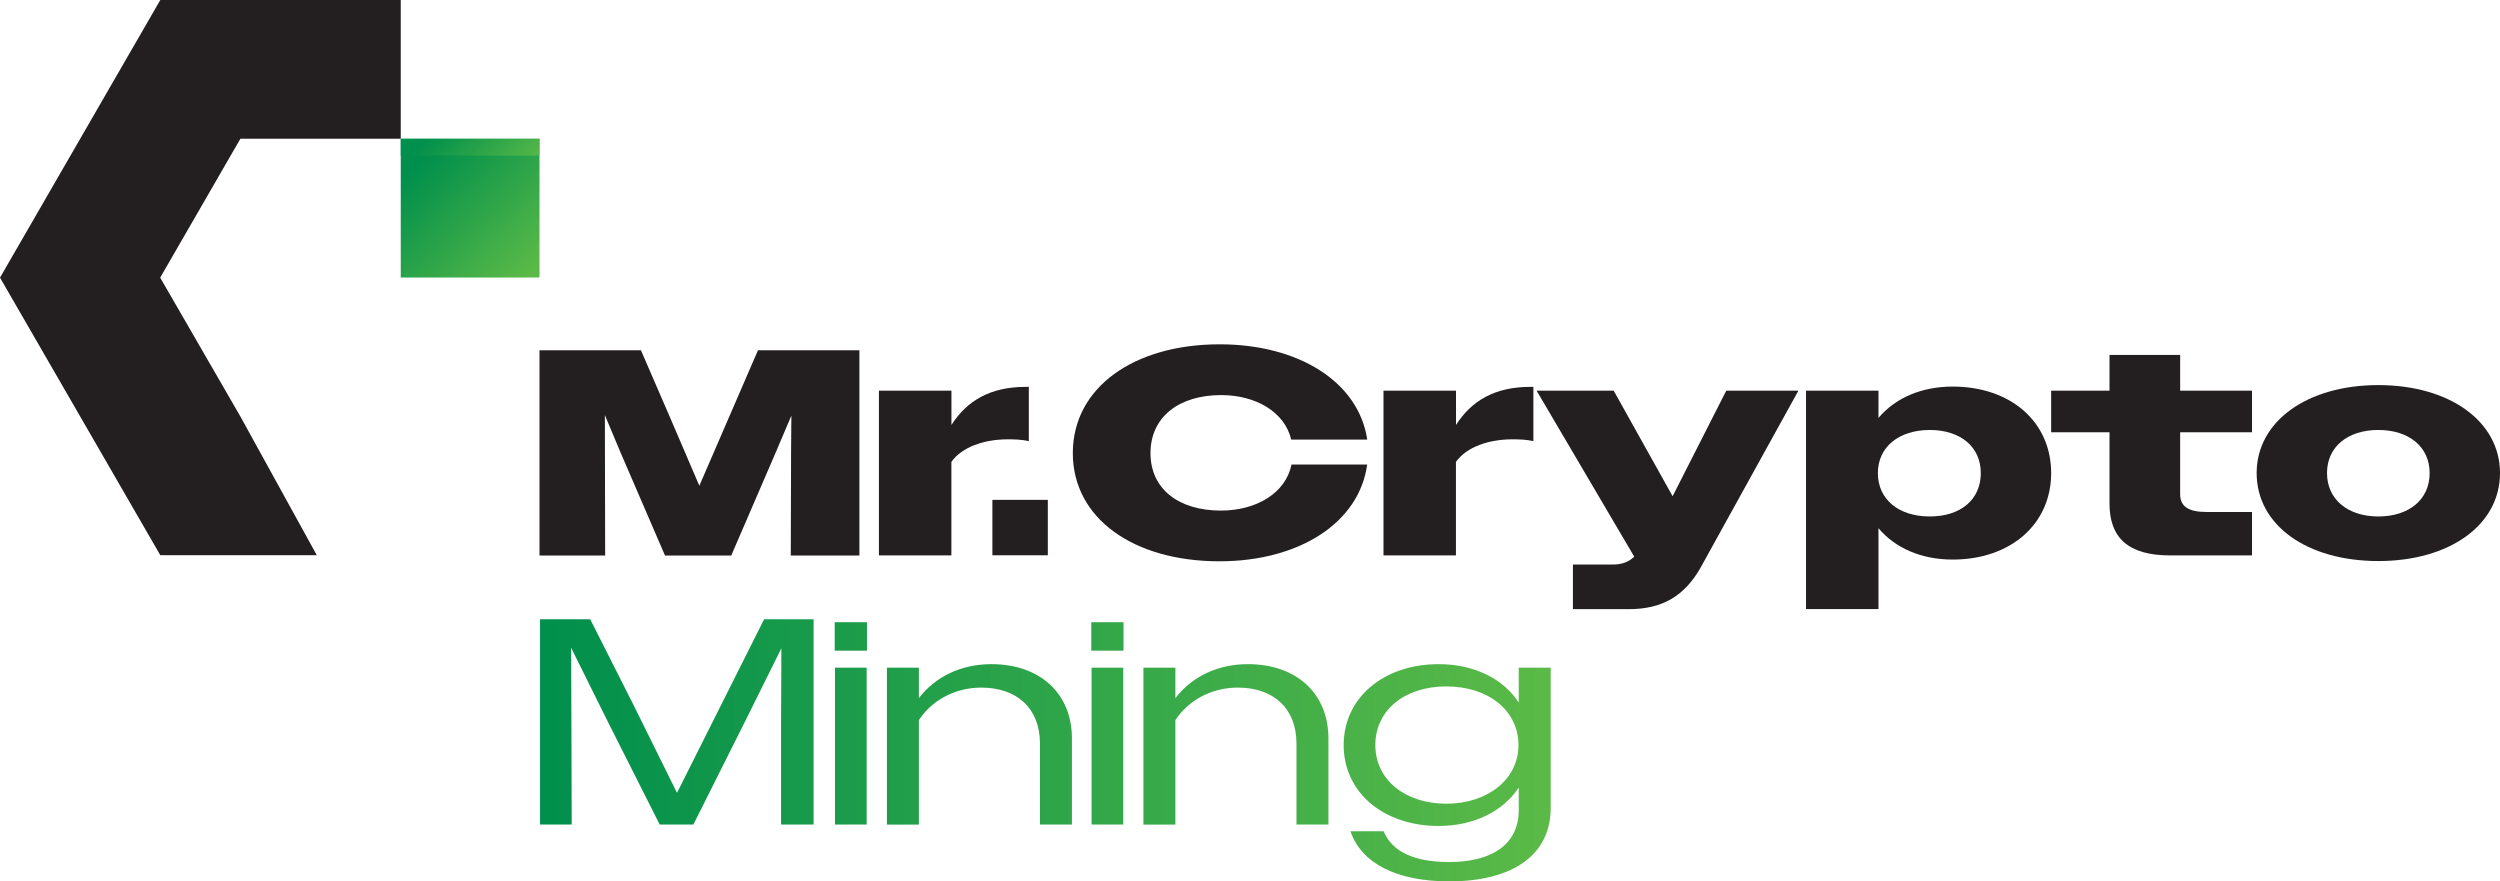
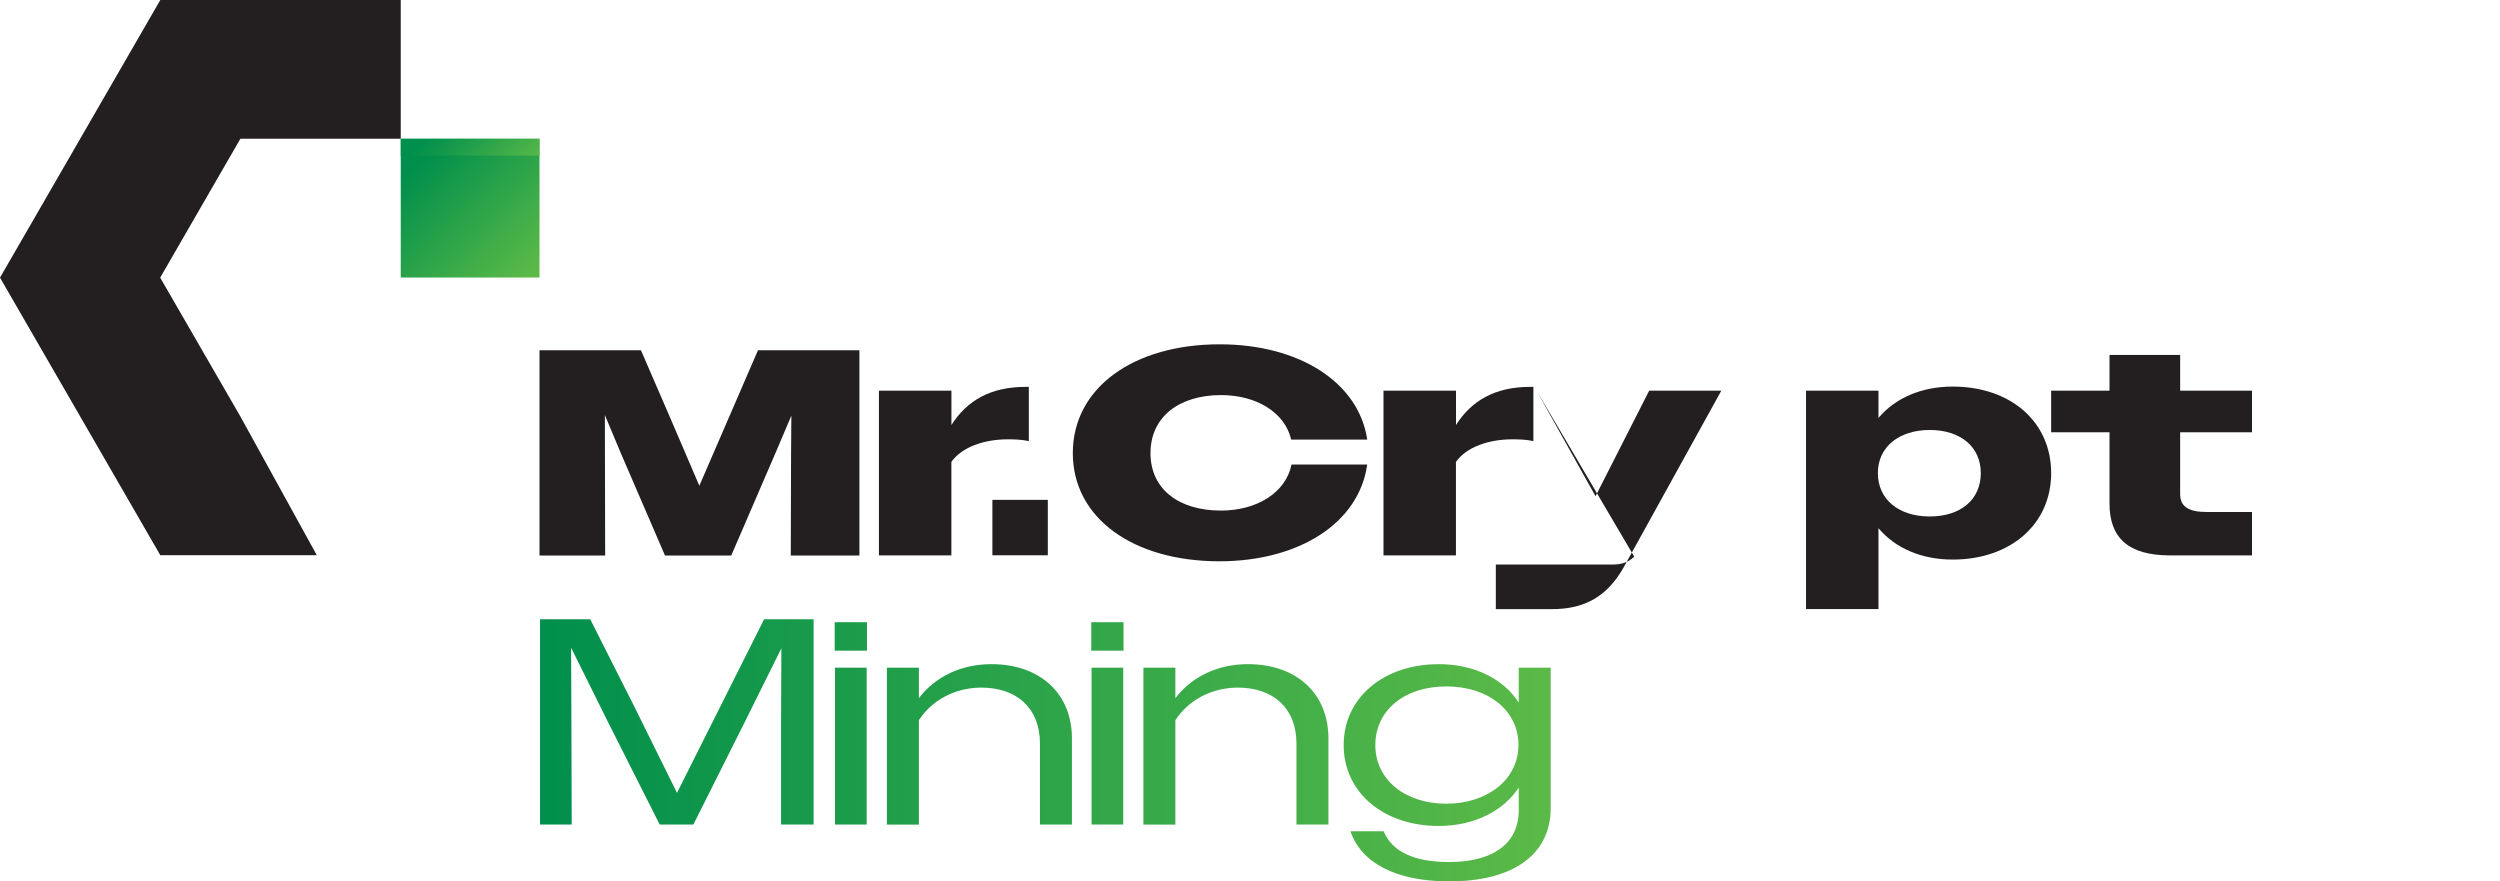
<svg xmlns="http://www.w3.org/2000/svg" xmlns:xlink="http://www.w3.org/1999/xlink" viewBox="0 0 419.97 148.07">
  <defs>
    <style>
      .cls-1 {
        opacity: .8;
      }

      .cls-1, .cls-2 {
        mix-blend-mode: overlay;
      }

      .cls-3 {
        fill: url(#linear-gradient);
      }

      .cls-3, .cls-4, .cls-5, .cls-6 {
        stroke-width: 0px;
      }

      .cls-4 {
        fill: #231f20;
      }

      .cls-5 {
        fill: url(#linear-gradient-2);
      }

      .cls-6 {
        fill: url(#linear-gradient-3);
      }

      .cls-7 {
        isolation: isolate;
      }
    </style>
    <linearGradient id="linear-gradient" x1="71.05" y1="26.74" x2="89.46" y2="45.85" gradientUnits="userSpaceOnUse">
      <stop offset="0" stop-color="#008f4c" />
      <stop offset="1" stop-color="#5bba47" />
    </linearGradient>
    <linearGradient id="linear-gradient-2" x1="74.59" y1="20.18" x2="84.77" y2="30.73" xlink:href="#linear-gradient" />
    <linearGradient id="linear-gradient-3" x1="90.73" y1="126.05" x2="260.5" y2="126.05" xlink:href="#linear-gradient" />
  </defs>
  <g class="cls-7">
    <g id="Layer_2" data-name="Layer 2">
      <g id="Layer_1-2" data-name="Layer 1">
        <g>
          <polygon class="cls-4" points="40.38 69.96 40.38 69.96 26.91 46.64 40.38 23.31 67.32 23.31 67.32 0 26.93 0 0 46.64 26.93 93.27 53.22 93.27 40.38 69.96" />
          <g>
            <path class="cls-4" d="M90.63,58.84h17.04l4.93,11.38,4.88,11.38,9.85-22.76h17.04v34.48h-11.53l.05-17.24.05-6.26-2.66,6.26-7.44,17.24h-11.13l-7.44-17.24-2.66-6.35.05,23.59h-11.03v-34.48Z" />
            <path class="cls-4" d="M147.66,65.63h12.17v5.76c2.61-4.09,6.55-6.4,12.46-6.4h.54v9.11c-1.13-.25-2.31-.3-3.5-.3-3.99,0-7.73,1.28-9.51,3.79v15.71h-12.17v-27.68Z" />
            <path class="cls-4" d="M216.91,73.86c-1.08-4.63-5.91-7.49-11.77-7.49-7.04,0-11.87,3.64-11.87,9.75s4.83,9.65,11.82,9.65c6.01,0,10.89-2.96,11.87-7.73h12.71c-1.33,9.75-11.38,16.25-24.82,16.25-14.48,0-24.63-7.24-24.63-18.18s10.15-18.27,24.68-18.27c13.3,0,23.35,6.35,24.78,16.01h-12.76Z" />
            <path class="cls-4" d="M232.42,65.63h12.17v5.76c2.61-4.09,6.55-6.4,12.46-6.4h.54v9.11c-1.13-.25-2.31-.3-3.5-.3-3.99,0-7.73,1.28-9.51,3.79v15.71h-12.17v-27.68Z" />
-             <path class="cls-4" d="M264.24,94.84h6.55c1.67,0,2.76-.39,3.74-1.33l-16.4-27.88h12.95l9.9,17.73,9.01-17.73h12.12l-16.5,29.85c-2.71,4.68-6.4,6.85-11.97,6.85h-9.41v-7.49Z" />
+             <path class="cls-4" d="M264.24,94.84h6.55c1.67,0,2.76-.39,3.74-1.33l-16.4-27.88l9.9,17.73,9.01-17.73h12.12l-16.5,29.85c-2.71,4.68-6.4,6.85-11.97,6.85h-9.41v-7.49Z" />
            <path class="cls-4" d="M303.39,65.63h12.17v4.58c2.81-3.35,7.24-5.27,12.46-5.27,9.8,0,16.55,5.96,16.55,14.53s-6.8,14.53-16.55,14.53c-5.22,0-9.65-1.92-12.46-5.27v13.59h-12.17v-36.7ZM332.75,79.47c0-4.43-3.45-7.24-8.57-7.24s-8.72,2.81-8.72,7.24,3.5,7.29,8.72,7.29,8.57-2.86,8.57-7.29Z" />
            <path class="cls-4" d="M344.57,65.63h9.8v-6.01h11.87v6.01h12.07v6.99h-12.07v10.39c0,2.07,1.38,3,4.48,3h7.59v7.29h-13.79c-6.99,0-10.15-2.96-10.15-8.72v-11.97h-9.8v-6.99Z" />
-             <path class="cls-4" d="M379.09,79.47c0-8.72,8.52-14.78,20.44-14.78s20.44,6.06,20.44,14.78-8.47,14.78-20.44,14.78-20.44-6.01-20.44-14.78ZM408.15,79.47c0-4.43-3.5-7.24-8.62-7.24s-8.62,2.81-8.62,7.24,3.5,7.29,8.62,7.29,8.62-2.81,8.62-7.29Z" />
          </g>
          <rect class="cls-4" x="166.71" y="83.97" width="9.31" height="9.31" />
          <g class="cls-2">
            <rect class="cls-3" x="67.32" y="23.31" width="23.31" height="23.31" />
          </g>
          <g class="cls-1">
            <rect class="cls-5" x="67.32" y="23.31" width="23.31" height="2.83" />
          </g>
        </g>
        <path class="cls-6" d="M90.73,104.03h8.42l7.29,14.43,7.29,14.73,7.39-14.73,7.24-14.43h8.32v34.48h-5.47v-17.19l.05-12.41-6.16,12.41-8.62,17.19h-5.66l-8.67-17.19-6.21-12.51.05,12.51.05,17.19h-5.32v-34.48ZM140.22,104.52h5.42v4.78h-5.42v-4.78ZM140.27,112.16h5.32v26.35h-5.32v-26.35ZM148.99,112.16h5.37v5.12c2.76-3.6,7.09-5.71,12.17-5.71,8.23,0,13.54,4.97,13.54,12.46v14.48h-5.37v-13.59c0-6.01-3.94-9.41-9.85-9.41-4.58,0-8.42,2.27-10.49,5.47v17.54h-5.37v-26.35ZM183.32,104.52h5.42v4.78h-5.42v-4.78ZM183.37,112.16h5.32v26.35h-5.32v-26.35ZM192.08,112.16h5.37v5.12c2.76-3.6,7.09-5.71,12.17-5.71,8.23,0,13.54,4.97,13.54,12.46v14.48h-5.37v-13.59c0-6.01-3.94-9.41-9.85-9.41-4.58,0-8.42,2.27-10.49,5.47v17.54h-5.37v-26.35ZM225.72,125.16c0-7.98,6.75-13.59,15.96-13.59,5.91,0,10.84,2.41,13.45,6.45v-5.86h5.37v23.54c0,7.98-6.45,12.36-17.04,12.36-8.87,0-14.78-3.05-16.6-8.42h5.57c1.43,3.4,5.07,5.17,10.98,5.17,7.29,0,11.67-3,11.72-8.62v-3.89c-2.61,3.99-7.54,6.45-13.45,6.45-9.26,0-15.96-5.62-15.96-13.59ZM255.08,125.16c0-5.81-5.07-9.85-12.12-9.85s-11.92,4.04-11.92,9.85,4.97,9.85,11.92,9.85,12.12-4.09,12.12-9.85Z" />
      </g>
    </g>
  </g>
</svg>